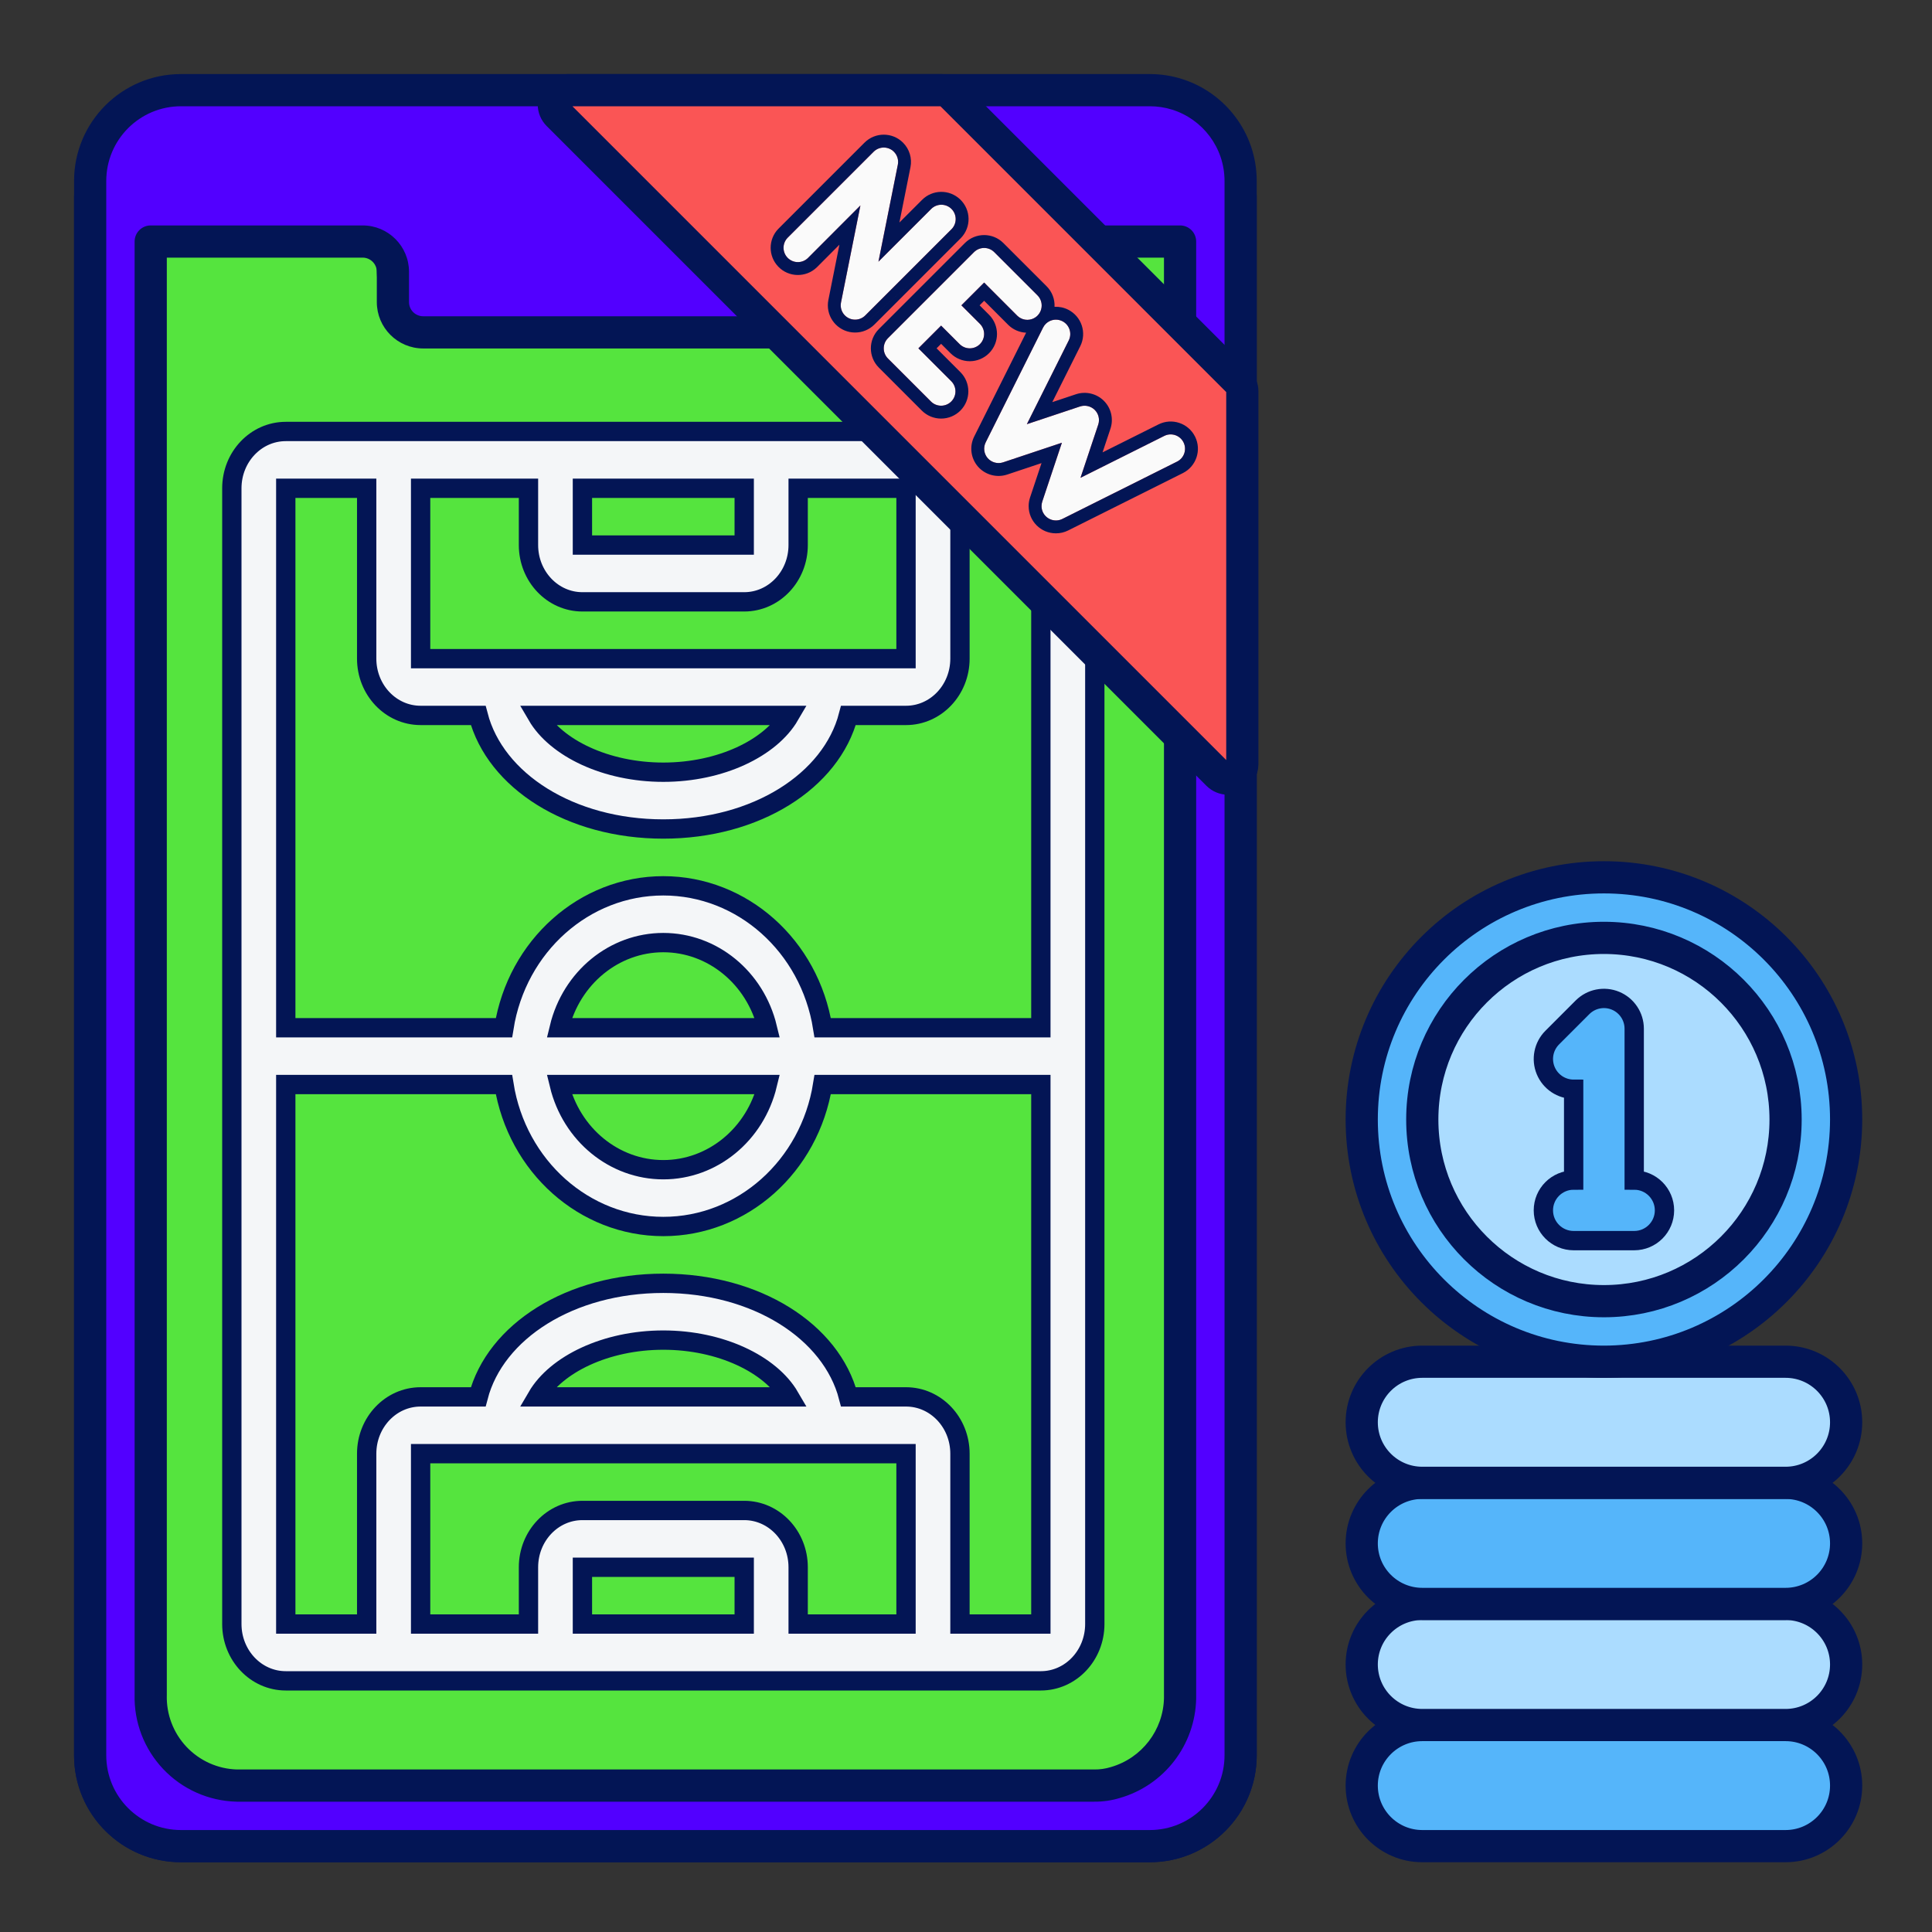
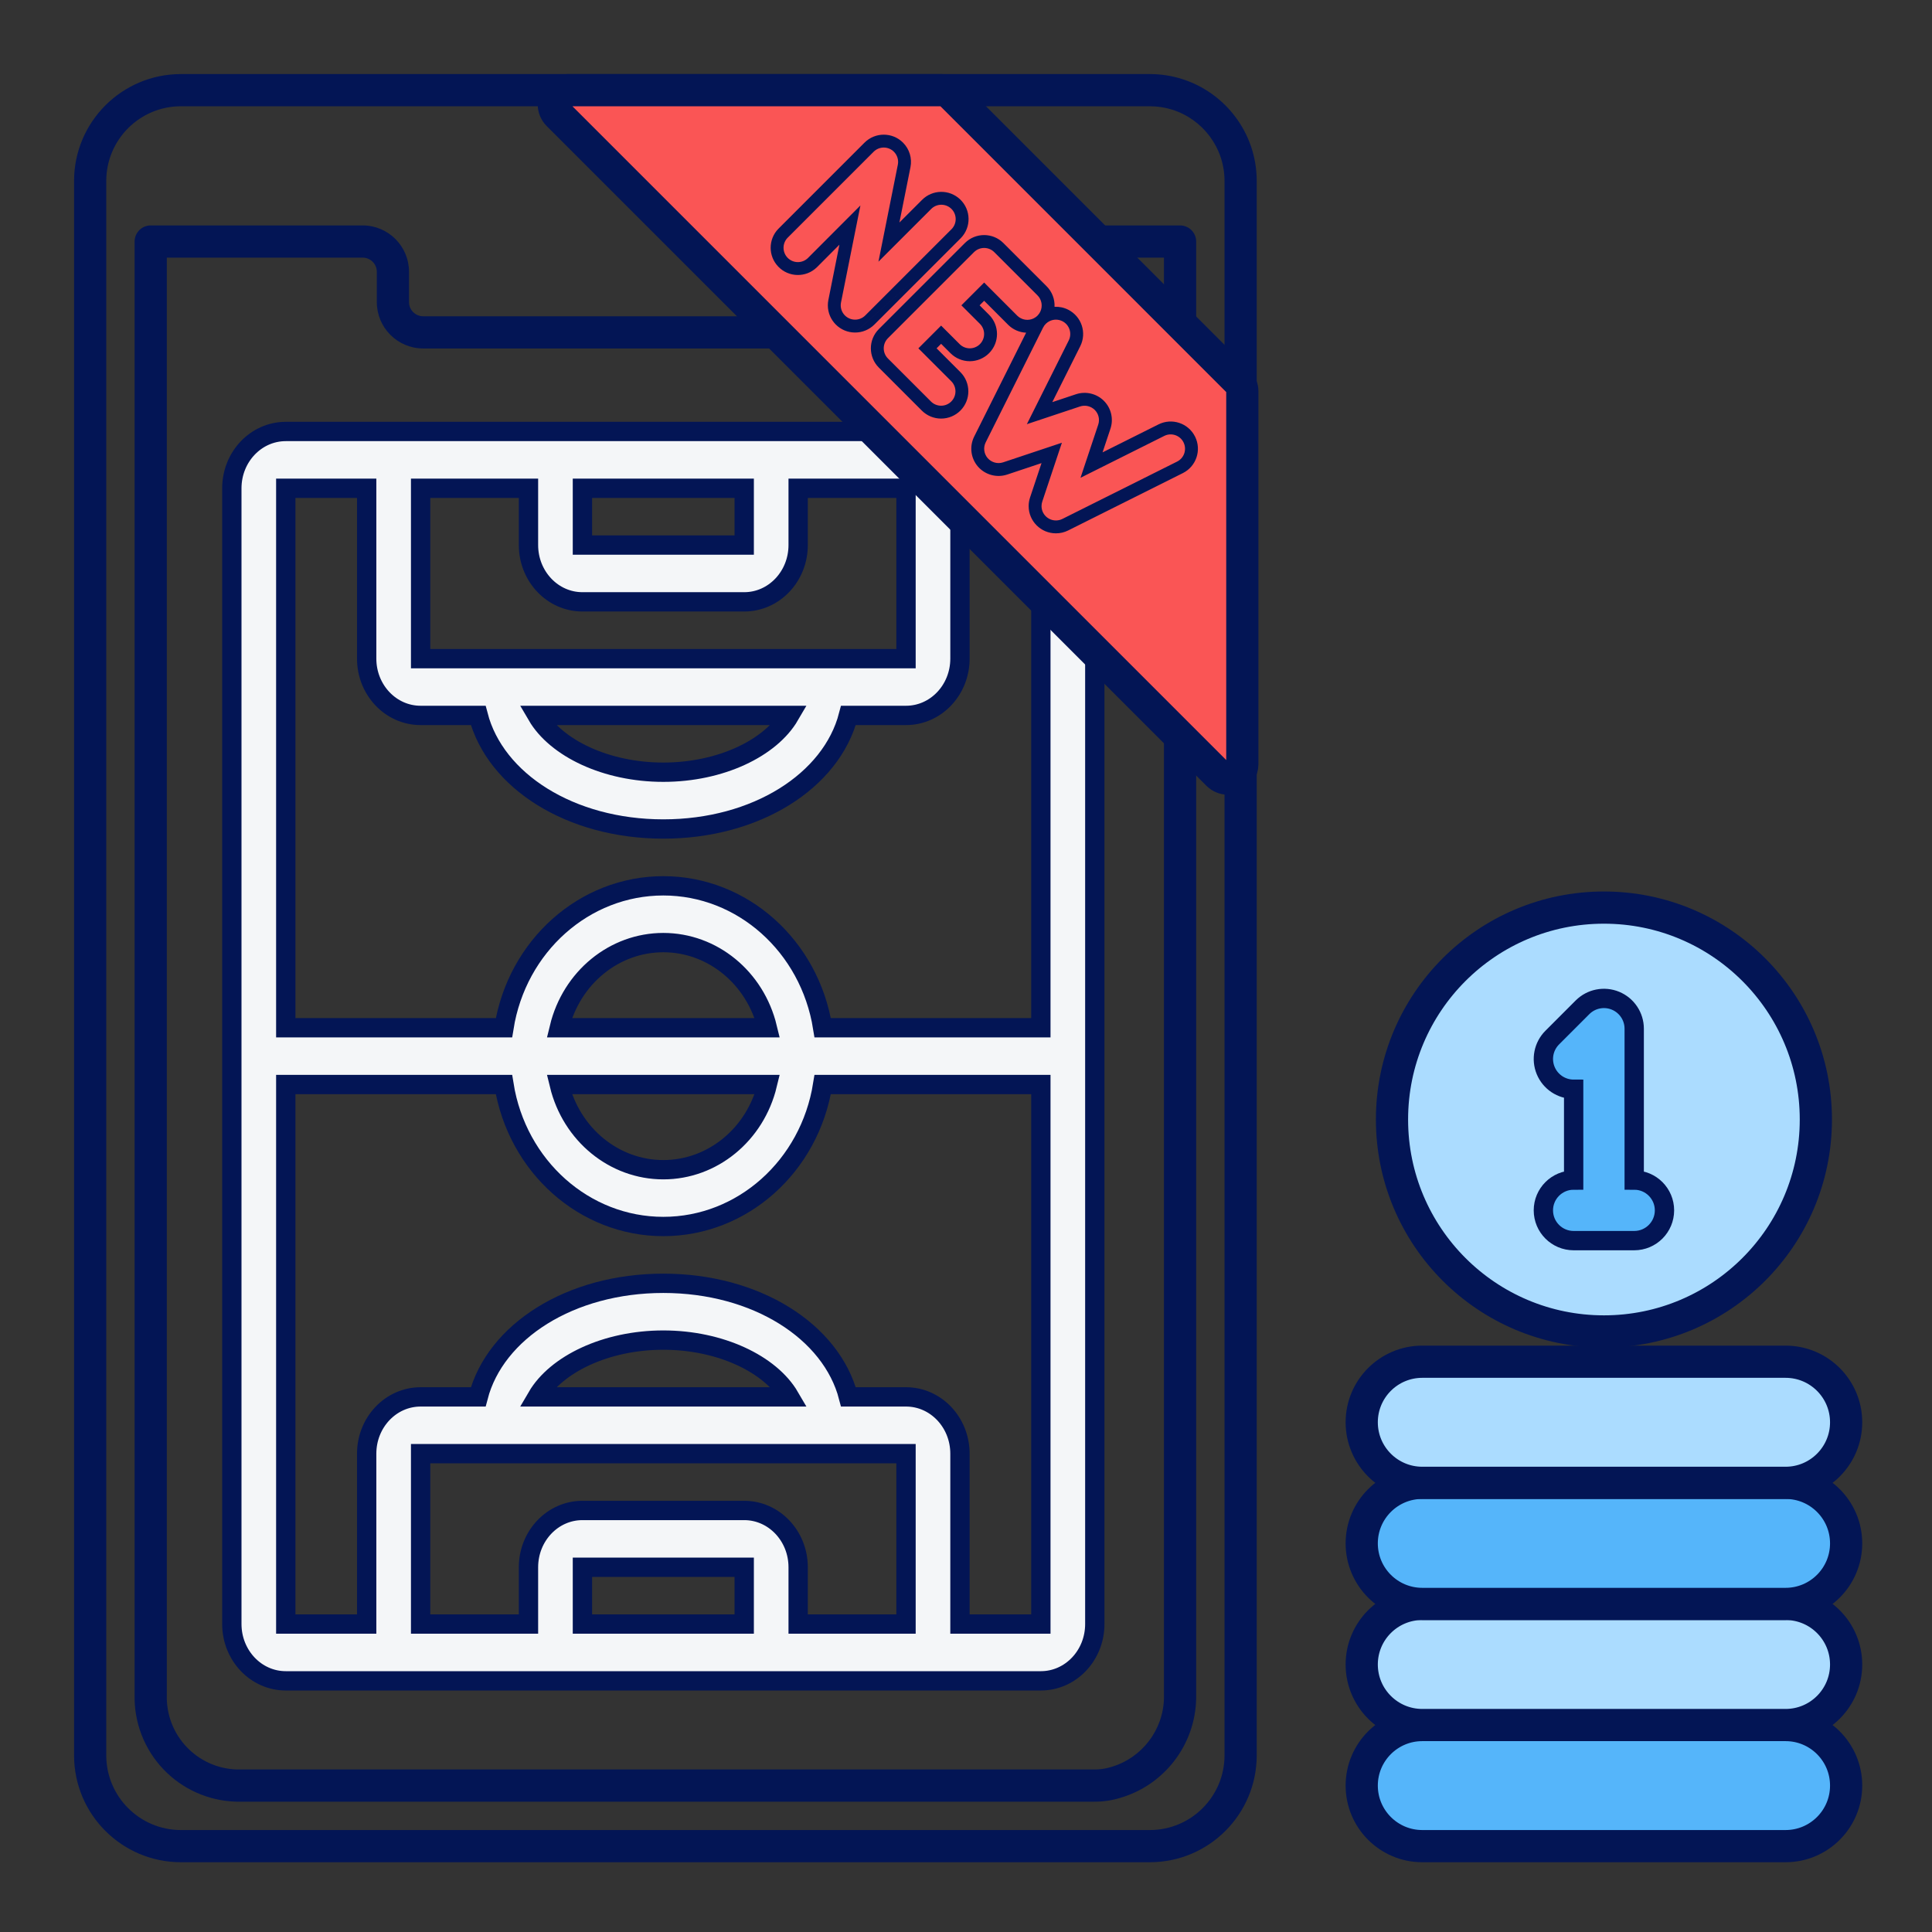
<svg xmlns="http://www.w3.org/2000/svg" width="300" height="300" viewBox="0 0 300 300" fill="none">
  <rect x="0" y="0" width="300" height="300" fill="#333333" stroke="none" />
-   <path d="M192.644 32.804V272.562C192.644 280.353 186.328 286.667 178.54 286.667H28.104C20.314 286.667 14 280.353 14 272.562V32.804H56.311C58.907 32.804 61.012 34.909 61.012 37.505V42.206C61.012 44.803 63.115 46.908 65.712 46.908H140.93C143.527 46.908 145.632 44.803 145.632 42.206V37.505C145.632 34.909 147.737 32.804 150.333 32.804H192.644Z" fill="#55E43E" stroke="#031555" stroke-width="5" />
-   <path fill-rule="evenodd" clip-rule="evenodd" d="M192.644 37.505V89.219V272.562C192.644 280.353 186.328 286.667 178.54 286.667L169.137 286.667L28.104 286.667C20.314 286.667 14 280.353 14 272.562V37.505V28.104C14 20.314 20.314 14 28.104 14H169.137H178.54C180 14 181.409 14.222 182.734 14.634C188.475 16.419 192.644 21.774 192.644 28.104V37.505ZM183.241 37.505V263.702C183.124 269.776 179.061 275.102 173.181 276.794C172.114 277.118 171.005 277.276 169.89 277.264H36.754C33.112 277.166 29.66 275.625 27.156 272.978C24.651 270.334 23.301 266.802 23.403 263.162V37.505H56.311C58.907 37.505 61.012 39.61 61.012 42.206V46.908C61.012 49.504 63.115 51.609 65.712 51.609H140.93C143.527 51.609 145.632 49.504 145.632 46.908V42.206C145.632 39.61 147.737 37.505 150.333 37.505L183.241 37.505Z" fill="#5200FF" />
  <path d="M178.54 286.667L178.54 289.167H178.54V286.667ZM169.137 286.667L169.137 284.167H169.137V286.667ZM28.104 286.667V289.167H28.104L28.104 286.667ZM182.734 14.634L183.476 12.247V12.247L182.734 14.634ZM183.241 263.702L185.741 263.75C185.741 263.734 185.741 263.718 185.741 263.702H183.241ZM183.241 37.505H185.741C185.741 36.842 185.478 36.206 185.009 35.737C184.54 35.269 183.904 35.005 183.241 35.005V37.505ZM173.181 276.794L172.49 274.391C172.478 274.395 172.466 274.398 172.454 274.402L173.181 276.794ZM169.89 277.264L169.918 274.764C169.909 274.764 169.899 274.764 169.89 274.764V277.264ZM36.754 277.264L36.687 279.763C36.709 279.764 36.732 279.764 36.754 279.764V277.264ZM27.156 272.978L28.971 271.26L28.971 271.259L27.156 272.978ZM23.403 263.162L25.902 263.232C25.902 263.208 25.903 263.185 25.903 263.162H23.403ZM23.403 37.505V35.005C22.022 35.005 20.903 36.124 20.903 37.505H23.403ZM150.333 37.505V40.005V37.505ZM195.144 89.219V37.505H190.144V89.219H195.144ZM195.144 272.562V89.219H190.144V272.562H195.144ZM178.54 289.167C187.709 289.167 195.144 281.734 195.144 272.562H190.144C190.144 278.972 184.948 284.167 178.54 284.167V289.167ZM169.137 289.167L178.54 289.167L178.54 284.167L169.137 284.167L169.137 289.167ZM28.104 289.167L169.137 289.167V284.167L28.104 284.167L28.104 289.167ZM11.5 272.562C11.5 281.734 18.933 289.167 28.104 289.167V284.167C21.694 284.167 16.5 278.972 16.5 272.562H11.5ZM11.5 37.505V272.562H16.5V37.505H11.5ZM11.5 28.104V37.505H16.5V28.104H11.5ZM28.104 11.5C18.933 11.5 11.5 18.933 11.5 28.104H16.5C16.5 21.694 21.694 16.5 28.104 16.5V11.5ZM169.137 11.5H28.104V16.5H169.137V11.5ZM178.54 11.5H169.137V16.5H178.54V11.5ZM183.476 12.247C181.914 11.761 180.255 11.5 178.54 11.5V16.5C179.746 16.5 180.904 16.683 181.991 17.021L183.476 12.247ZM195.144 28.104C195.144 20.649 190.233 14.348 183.476 12.247L181.991 17.021C186.717 18.491 190.144 22.9 190.144 28.104H195.144ZM195.144 37.505V28.104H190.144V37.505H195.144ZM185.741 263.702V37.505H180.741V263.702H185.741ZM173.872 279.196C180.81 277.201 185.602 270.917 185.741 263.75L180.742 263.653C180.645 268.635 177.313 273.004 172.49 274.391L173.872 279.196ZM169.862 279.764C171.232 279.779 172.596 279.585 173.908 279.186L172.454 274.402C171.632 274.652 170.778 274.774 169.918 274.764L169.862 279.764ZM36.754 279.764H169.89V274.764H36.754V279.764ZM25.34 274.697C28.301 277.825 32.381 279.647 36.687 279.763L36.821 274.765C33.842 274.685 31.02 273.424 28.971 271.26L25.34 274.697ZM20.904 263.092C20.783 267.396 22.379 271.572 25.341 274.698L28.971 271.259C26.923 269.097 25.819 266.209 25.902 263.232L20.904 263.092ZM20.903 37.505V263.162H25.903V37.505H20.903ZM56.311 35.005H23.403V40.005H56.311V35.005ZM63.512 42.206C63.512 38.23 60.288 35.005 56.311 35.005V40.005C57.526 40.005 58.512 40.991 58.512 42.206H63.512ZM63.512 46.908V42.206H58.512V46.908H63.512ZM65.712 49.109C64.498 49.109 63.512 48.125 63.512 46.908H58.512C58.512 50.883 61.733 54.109 65.712 54.109V49.109ZM140.93 49.109H65.712V54.109H140.93V49.109ZM143.132 46.908C143.132 48.123 142.146 49.109 140.93 49.109V54.109C144.907 54.109 148.132 50.885 148.132 46.908H143.132ZM143.132 42.206V46.908H148.132V42.206H143.132ZM150.333 35.005C146.356 35.005 143.132 38.23 143.132 42.206H148.132C148.132 40.991 149.118 40.005 150.333 40.005V35.005ZM183.241 35.005L150.333 35.005V40.005L183.241 40.005V35.005Z" fill="#031555" />
  <path d="M281.965 173.838C281.965 192.014 267.233 206.746 249.057 206.746C230.882 206.746 216.149 192.014 216.149 173.838C216.149 155.665 230.882 140.93 249.057 140.93C267.233 140.93 281.965 155.665 281.965 173.838Z" fill="#ABDCFF" stroke="#031555" stroke-width="5" />
  <path d="M220.851 267.863H277.264C282.456 267.863 286.667 272.072 286.667 277.264C286.667 282.456 282.456 286.667 277.264 286.667H220.851C215.658 286.667 211.448 282.456 211.448 277.264C211.448 272.072 215.658 267.863 220.851 267.863Z" fill="#55B5FA" stroke="#031555" stroke-width="5" />
  <path d="M220.851 249.057H277.264C282.456 249.057 286.667 253.268 286.667 258.46C286.667 263.653 282.456 267.863 277.264 267.863H220.851C215.658 267.863 211.448 263.653 211.448 258.46C211.448 253.268 215.658 249.057 220.851 249.057Z" fill="#ABDCFF" stroke="#031555" stroke-width="5" />
  <path d="M220.851 230.254H277.264C282.456 230.254 286.667 234.462 286.667 239.654C286.667 244.849 282.456 249.057 277.264 249.057H220.851C215.658 249.057 211.448 244.849 211.448 239.654C211.448 234.462 215.658 230.254 220.851 230.254Z" fill="#55B5FA" stroke="#031555" stroke-width="5" />
  <path d="M220.851 211.448H277.264C282.456 211.448 286.667 215.658 286.667 220.851C286.667 226.043 282.456 230.254 277.264 230.254H220.851C215.658 230.254 211.448 226.043 211.448 220.851C211.448 215.658 215.658 211.448 220.851 211.448Z" fill="#ABDCFF" stroke="#031555" stroke-width="5" />
  <path d="M253.759 183.241V159.736C253.759 157.835 252.612 156.121 250.857 155.393C249.101 154.667 247.079 155.068 245.733 156.412L241.034 161.113C239.688 162.457 239.286 164.479 240.014 166.235C240.742 167.993 242.454 169.137 244.356 169.137V183.241C241.76 183.241 239.654 185.347 239.654 187.943C239.654 190.539 241.76 192.644 244.356 192.644H253.759C256.355 192.644 258.46 190.539 258.46 187.943C258.46 185.347 256.355 183.241 253.759 183.241Z" fill="#55B5FA" stroke="#031555" stroke-width="3" />
  <path d="M161.624 67H44.374C39.749 67 36 70.947 36 75.817V252.181C36 257.051 39.749 261 44.374 261H161.624C166.251 261 170 257.051 170 252.181V75.817C170 70.947 166.251 67 161.624 67ZM115.562 75.817V84.635H90.438V75.817H115.562ZM82.062 75.817V84.635C82.062 89.505 85.812 93.454 90.438 93.454H115.562C120.188 93.454 123.938 89.505 123.938 84.635V75.817H140.687V102.273H65.313V75.817H82.062ZM122.606 111.09C119.65 116.16 111.903 119.908 102.999 119.908C94.097 119.908 86.35 116.16 83.394 111.09H122.606ZM56.937 75.817V102.273C56.937 107.143 60.686 111.09 65.313 111.09H74.257C76.903 121.27 88.577 128.727 102.999 128.727C117.421 128.727 129.097 121.27 131.743 111.09H140.687C145.312 111.09 149.063 107.143 149.063 102.273V75.817H161.624V159.591H127.748C125.715 146.866 115.253 137.55 102.999 137.55C90.745 137.55 80.283 146.866 78.252 159.591H44.374V75.817H56.937ZM86.845 159.591C88.725 151.812 95.376 146.366 102.999 146.366C110.622 146.366 117.275 151.812 119.155 159.591H86.845ZM119.155 168.407C117.275 176.186 110.622 181.632 102.999 181.632C95.376 181.632 88.725 176.186 86.845 168.407H119.155ZM140.687 225.727V252.181H123.938V243.363C123.938 238.493 120.188 234.544 115.562 234.544H90.438C85.812 234.544 82.062 238.493 82.062 243.363V252.181H65.313V225.727H140.687ZM83.394 216.908C86.35 211.838 94.097 208.09 102.999 208.09C111.903 208.09 119.65 211.838 122.606 216.908H83.394ZM115.562 252.181H90.438V243.363H115.562V252.181ZM149.063 252.181V225.727C149.063 220.855 145.312 216.908 140.687 216.908H131.743C129.097 206.728 117.421 199.271 102.999 199.271C88.577 199.271 76.903 206.728 74.257 216.908H65.313C60.686 216.908 56.937 220.855 56.937 225.727V252.181H44.374V168.407H78.252C80.283 181.132 90.745 190.45 102.999 190.45C115.253 190.45 125.715 181.132 127.748 168.407H161.624V252.181H149.063Z" fill="#F4F6F8" stroke="#031555" stroke-width="3" />
-   <path d="M249.057 211.448C228.286 211.448 211.448 194.61 211.448 173.838C211.448 153.069 228.286 136.229 249.057 136.229C269.829 136.229 286.667 153.069 286.667 173.838C286.644 194.6 269.819 211.425 249.057 211.448ZM249.057 145.632C233.48 145.632 220.851 158.261 220.851 173.838C220.851 189.418 233.48 202.045 249.057 202.045C264.637 202.045 277.264 189.418 277.264 173.838C277.249 158.268 264.63 145.649 249.057 145.632Z" fill="#55B5FA" stroke="#031555" stroke-width="5" />
  <path d="M192.257 59.194L147.714 14.65C147.296 14.233 146.729 13.999 146.137 14H88.231C87.001 13.998 86.002 14.993 86 16.223C85.999 16.816 86.234 17.385 86.654 17.804L189.104 120.254C189.522 120.671 190.09 120.905 190.681 120.904C190.973 120.904 191.262 120.847 191.532 120.735C192.364 120.391 192.908 119.578 192.908 118.677V60.771C192.909 60.18 192.675 59.612 192.257 59.194Z" fill="#FA5555" stroke="#031555" stroke-width="5" />
-   <path fill-rule="evenodd" clip-rule="evenodd" d="M130.547 47.408C130.547 48.638 131.544 49.635 132.774 49.635C133.367 49.637 133.936 49.403 134.356 48.984L147.719 35.621C147.737 35.604 147.755 35.585 147.773 35.567C148.628 34.682 148.603 33.272 147.719 32.417C146.834 31.563 145.424 31.588 144.569 32.472L136.405 40.633L139.416 25.573C139.561 24.843 139.332 24.089 138.806 23.563C137.936 22.694 136.526 22.694 135.656 23.564L122.293 36.927C121.46 37.79 121.46 39.158 122.293 40.021C123.148 40.906 124.558 40.93 125.443 40.076L133.603 31.902L130.592 46.962C130.562 47.109 130.547 47.258 130.547 47.408ZM144.56 62.347C144.979 62.765 145.546 62.999 146.137 62.998C146.729 62.998 147.296 62.762 147.714 62.343C148.582 61.472 148.581 60.062 147.71 59.194L142.605 54.089L146.135 50.559L149.015 53.439C149.433 53.856 150.001 54.09 150.592 54.089C151.179 54.088 151.743 53.854 152.159 53.439C153.03 52.571 153.032 51.161 152.164 50.289L149.284 47.41L152.819 43.875L157.923 48.984C157.941 49.003 157.96 49.021 157.978 49.039C158.863 49.893 160.273 49.869 161.127 48.984C161.982 48.099 161.957 46.69 161.073 45.835L154.391 39.154C153.521 38.284 152.112 38.284 151.242 39.154L137.879 52.517C137.01 53.386 137.01 54.796 137.879 55.666L144.56 62.347ZM161.729 78.586C161.728 79.816 162.725 80.814 163.955 80.815C164.304 80.818 164.649 80.739 164.961 80.583L182.779 71.675C183.88 71.125 184.326 69.787 183.776 68.686C183.226 67.585 181.888 67.138 180.787 67.688L167.781 74.191L170.534 65.933C170.801 65.132 170.592 64.249 169.995 63.652C169.395 63.06 168.515 62.852 167.714 63.113L159.451 65.866L165.955 52.86C166.504 51.759 166.058 50.42 164.957 49.871C163.856 49.321 162.518 49.768 161.968 50.868L153.059 68.686C152.656 69.491 152.778 70.459 153.367 71.14C153.961 71.815 154.899 72.073 155.754 71.795L164.89 68.748L161.843 77.884C161.768 78.111 161.729 78.348 161.729 78.586Z" fill="#FAFAFA" />
  <path fill-rule="evenodd" clip-rule="evenodd" d="M134.356 48.984C133.936 49.403 133.367 49.637 132.774 49.635C131.544 49.635 130.547 48.638 130.547 47.408C130.547 47.258 130.562 47.109 130.592 46.962L133.603 31.902L125.443 40.076C124.558 40.93 123.148 40.906 122.293 40.021C121.46 39.158 121.46 37.79 122.293 36.927L135.656 23.564C136.526 22.694 137.936 22.694 138.806 23.563C139.332 24.089 139.561 24.843 139.416 25.573L136.405 40.633L144.569 32.472C145.424 31.588 146.834 31.563 147.719 32.417C148.604 33.272 148.628 34.682 147.773 35.567C147.755 35.585 147.737 35.604 147.719 35.621L134.356 48.984ZM149.123 37.046L135.768 50.401C134.973 51.194 133.894 51.638 132.771 51.635C132.772 51.635 132.773 51.635 132.775 51.635M149.123 37.046C149.153 37.017 149.182 36.987 149.212 36.957C150.833 35.277 150.788 32.601 149.108 30.979C147.434 29.362 144.768 29.403 143.145 31.068L139.66 34.551L141.377 25.963C141.653 24.578 141.218 23.147 140.22 22.149C138.569 20.498 135.893 20.499 134.242 22.149C134.242 22.15 134.242 22.149 134.242 22.149L120.867 35.525L120.855 35.537C119.272 37.175 119.273 39.772 120.855 41.41C122.476 43.089 125.153 43.137 126.832 41.514L126.845 41.502L130.345 37.996L128.633 46.561C128.632 46.563 128.632 46.564 128.631 46.566C128.575 46.844 128.547 47.127 128.547 47.408C128.547 49.742 130.438 51.633 132.771 51.635M149.015 53.439L146.135 50.559L142.605 54.089L147.71 59.194C148.581 60.062 148.582 61.472 147.714 62.343C147.296 62.762 146.729 62.998 146.137 62.998C145.546 62.999 144.979 62.765 144.561 62.347L137.879 55.666C137.01 54.796 137.01 53.386 137.879 52.517L151.242 39.154C152.112 38.284 153.521 38.284 154.391 39.154L161.073 45.835C161.781 46.519 161.938 47.56 161.534 48.401C161.433 48.611 161.298 48.808 161.127 48.984C160.939 49.179 160.724 49.332 160.494 49.443C159.678 49.837 158.668 49.705 157.978 49.039C157.96 49.021 157.941 49.003 157.923 48.984L152.819 43.875L149.284 47.41L152.164 50.289C153.032 51.161 153.03 52.571 152.159 53.439C151.743 53.854 151.179 54.088 150.592 54.089C150.001 54.09 149.433 53.856 149.015 53.439ZM153.572 54.855C155.225 53.206 155.228 50.531 153.58 48.877L152.113 47.41L152.818 46.704L156.499 50.388C156.528 50.418 156.558 50.448 156.588 50.477C157.36 51.222 158.343 51.616 159.336 51.66L151.271 67.791C151.271 67.791 151.271 67.79 151.271 67.791C150.506 69.319 150.736 71.157 151.854 72.449L151.86 72.455L151.865 72.462C152.986 73.735 154.757 74.221 156.371 73.697L156.379 73.695L161.727 71.911L159.946 77.251C159.802 77.682 159.729 78.132 159.729 78.585C159.728 80.916 161.615 82.81 163.946 82.815C164.606 82.819 165.258 82.669 165.85 82.375L183.672 73.464C185.761 72.42 186.609 69.881 185.566 67.792C184.522 65.703 181.983 64.855 179.894 65.899L171.205 70.243L172.431 66.566C172.938 65.046 172.542 63.369 171.408 62.237L171.401 62.23C170.269 61.111 168.606 60.718 167.093 61.212L163.399 62.443L167.744 53.753C168.787 51.664 167.94 49.125 165.85 48.081C165.175 47.744 164.452 47.604 163.748 47.641C163.804 46.474 163.378 45.289 162.477 44.41L155.805 37.739C154.155 36.089 151.479 36.089 149.828 37.739L136.465 51.102C134.815 52.753 134.814 55.429 136.465 57.08L143.148 63.763C143.942 64.555 145.018 64.999 146.138 64.998C147.261 64.997 148.337 64.55 149.13 63.756C150.778 62.103 150.775 59.427 149.123 57.778M162.991 49.858C162.788 49.956 162.599 50.086 162.431 50.243C162.431 50.243 162.432 50.243 162.431 50.243C162.246 50.418 162.088 50.628 161.968 50.868L153.059 68.686C152.656 69.491 152.778 70.459 153.367 71.14C153.961 71.815 154.899 72.073 155.754 71.795L164.89 68.748L161.843 77.884C161.768 78.111 161.729 78.348 161.729 78.586C161.728 79.816 162.725 80.814 163.955 80.815C164.304 80.818 164.649 80.739 164.961 80.583L182.779 71.675C183.88 71.125 184.326 69.787 183.776 68.686C183.226 67.585 181.888 67.138 180.787 67.688L167.781 74.191L170.534 65.933C170.801 65.132 170.592 64.249 169.995 63.652C169.395 63.06 168.515 62.852 167.714 63.113L159.451 65.866L165.955 52.86C166.504 51.759 166.058 50.42 164.957 49.871C164.315 49.55 163.592 49.568 162.991 49.858ZM153.571 54.856C152.78 55.644 151.711 56.086 150.597 56.089L150.595 56.089C149.474 56.091 148.397 55.647 147.602 54.854L147.601 54.853L146.135 53.388L145.434 54.089L149.122 57.778" fill="#031555" />
</svg>